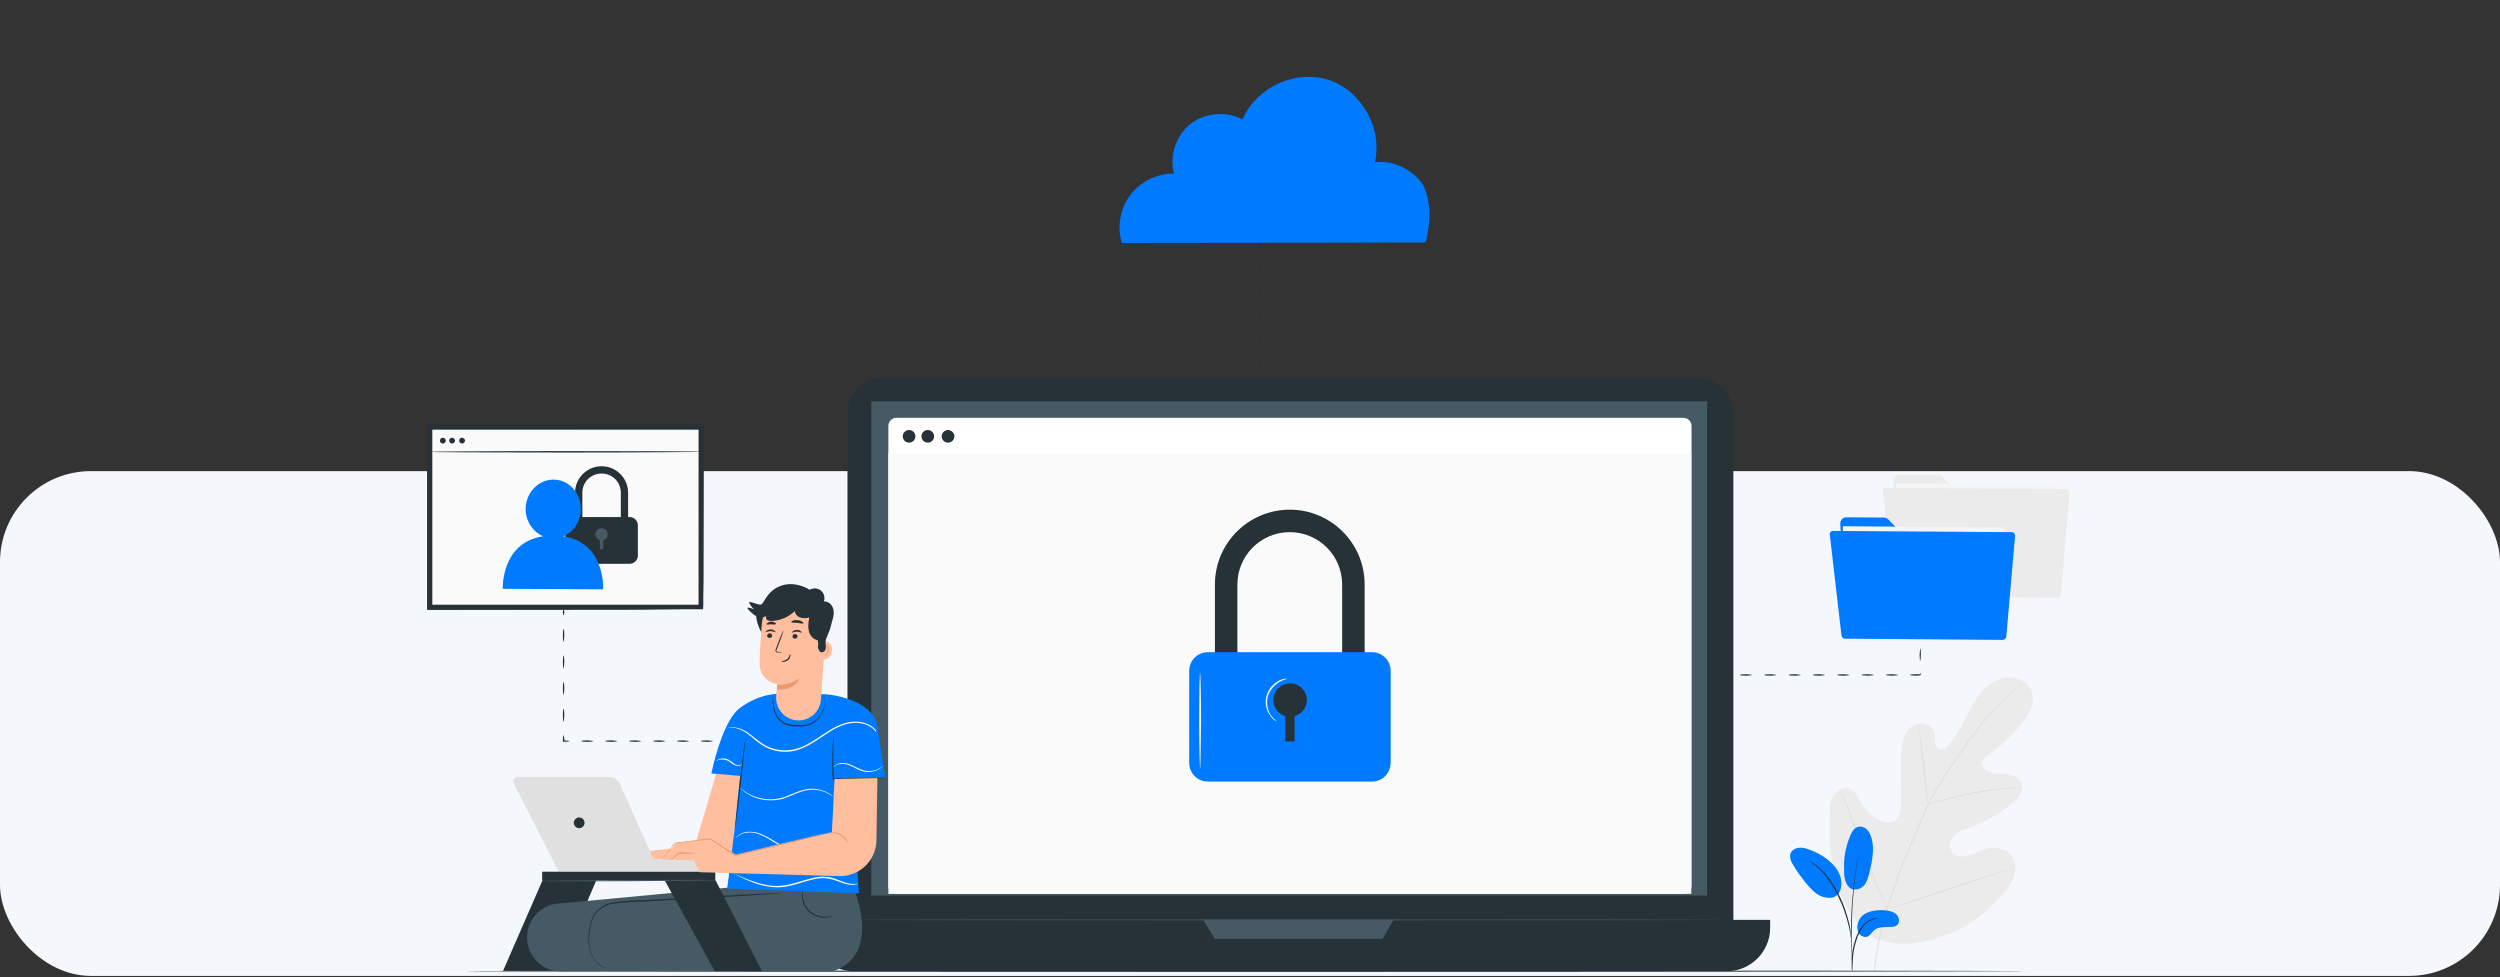
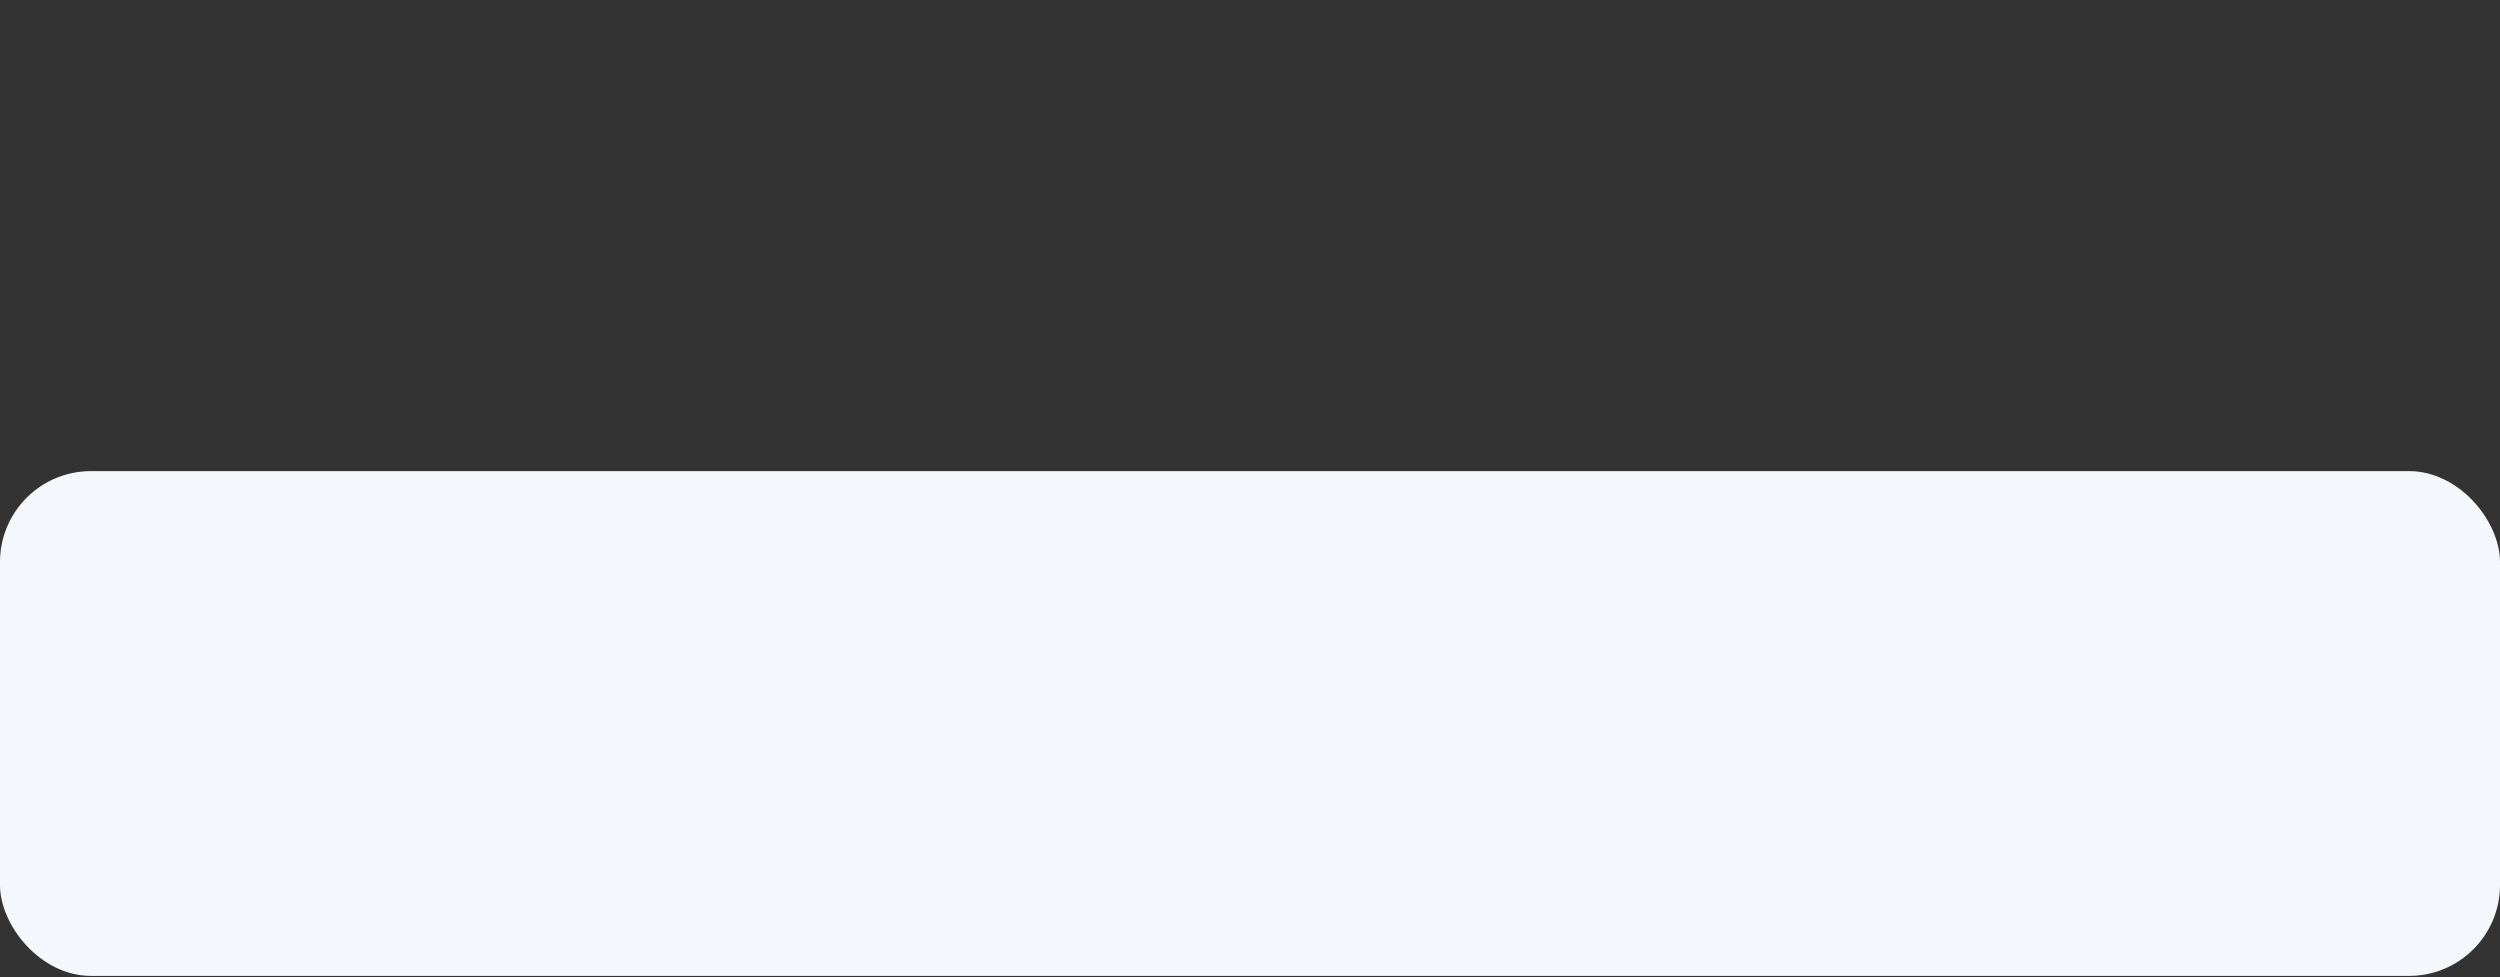
<svg xmlns="http://www.w3.org/2000/svg" width="550" height="215" viewBox="0 0 550 215" fill="none">
  <rect x="0" y="0" width="550" height="215" fill="#333333" stroke="none" />
  <rect y="103.647" width="550" height="111.051" rx="20" fill="#F4F8FD" />
  <mask id="mask0" mask-type="alpha" maskUnits="userSpaceOnUse" x="0" y="-1" width="550" height="216">
-     <rect y="-0" width="550" height="214.698" rx="20" fill="#F4F8FD" />
-   </mask>
+     </mask>
  <g mask="url(#mask0)">
    <path d="M416.534 105.674L417.552 123.922C417.605 124.565 418.141 125.1 418.784 125.1L451.669 125.314C452.365 125.314 452.901 124.779 452.901 124.083L453.008 109.902C453.008 109.206 452.472 108.671 451.776 108.671H431.584C431.263 108.671 430.942 108.564 430.727 108.296L427.246 104.818C427.032 104.604 426.71 104.443 426.389 104.443L417.873 104.39C417.07 104.39 416.481 104.978 416.534 105.674Z" fill="#EBEBEB" />
    <path d="M452.989 106.558L417.104 106.295L416.947 127.754L452.832 128.017L452.989 106.558Z" fill="#F5F5F5" />
    <path d="M414.231 108.189L416.802 130.558C416.856 130.933 417.177 131.254 417.605 131.254L452.58 131.521C453.008 131.521 453.329 131.2 453.383 130.772L455.311 108.457C455.365 107.975 454.99 107.601 454.508 107.601L415.035 107.333C414.553 107.28 414.178 107.708 414.231 108.189Z" fill="#EBEBEB" />
    <path d="M412.41 206.441C404.055 200.608 402.18 189.851 402.501 180.112C402.555 178.506 402.394 176.794 403.144 175.349C403.894 173.904 405.715 172.941 407.161 173.637C408.339 174.225 408.875 175.617 409.571 176.74C410.482 178.292 411.821 179.577 413.374 180.379C414.391 180.915 415.677 181.236 416.695 180.7C418.087 179.951 418.248 178.025 418.248 176.366C418.248 173.369 418.194 170.372 418.194 167.375C418.194 165.77 418.194 164.111 418.676 162.613C419.158 161.061 420.283 159.669 421.836 159.241C423.389 158.813 425.264 159.669 425.585 161.275C425.746 161.917 425.585 162.613 425.639 163.255C425.692 163.897 426.014 164.646 426.657 164.86C427.299 165.074 427.942 164.593 428.424 164.111C430.084 162.506 431.209 160.365 432.28 158.332C433.351 156.245 434.369 154.104 435.869 152.338C437.368 150.572 439.457 149.181 441.76 149.02C444.063 148.913 446.527 150.304 447.116 152.552C447.705 154.8 446.366 157.101 444.92 158.974C442.778 161.703 440.261 164.111 437.422 166.091C436.94 166.466 436.351 166.84 436.19 167.429C435.815 168.499 436.833 169.57 437.904 169.944C439.082 170.319 440.421 170.212 441.653 170.372C442.885 170.533 444.278 171.068 444.76 172.245C445.402 173.904 444.063 175.617 442.671 176.74C439.939 178.988 436.833 180.807 433.566 181.985C432.387 182.413 431.156 182.788 430.191 183.644C429.227 184.5 428.638 185.945 429.227 187.069C429.817 188.192 431.263 188.567 432.548 188.353C433.78 188.139 434.905 187.443 436.083 187.015C438.279 186.159 441.171 186.319 442.564 188.246C443.474 189.477 443.581 191.243 443.099 192.741C442.617 194.24 441.653 195.524 440.636 196.701C437.101 200.875 432.548 204.193 427.406 206.013C422.265 207.832 417.498 208.314 412.41 206.441Z" fill="#EBEBEB" />
    <path d="M412.249 213.612C412.624 209.759 413.427 205.21 414.873 200.34C416.32 195.47 418.301 190.226 420.604 184.821C421.193 183.483 421.729 182.145 422.318 180.808C422.907 179.523 423.443 178.185 424.086 176.954C425.318 174.493 426.71 172.192 428.103 170.051C429.495 167.911 430.888 165.931 432.173 164.111C433.512 162.292 434.744 160.579 435.976 159.081C438.386 156.084 440.635 153.943 442.242 152.499C443.046 151.803 443.688 151.268 444.117 150.893C444.331 150.733 444.492 150.572 444.599 150.465C444.706 150.358 444.76 150.358 444.76 150.358C444.76 150.358 444.706 150.412 444.599 150.519C444.492 150.626 444.331 150.786 444.117 150.947C443.688 151.321 443.046 151.856 442.296 152.606C440.743 154.05 438.547 156.245 436.136 159.241C434.958 160.74 433.673 162.399 432.387 164.272C431.102 166.091 429.709 168.071 428.317 170.212C426.924 172.352 425.585 174.653 424.353 177.115C423.711 178.346 423.175 179.63 422.586 180.968C422.05 182.306 421.461 183.59 420.872 184.982C418.569 190.387 416.587 195.577 415.141 200.501C413.695 205.37 412.838 209.866 412.463 213.719" fill="#E0E0E0" />
    <path d="M424.193 176.954C424.193 176.954 424.139 176.687 424.032 176.259C423.925 175.831 423.871 175.188 423.711 174.386C423.497 172.78 423.229 170.533 423.014 168.125C422.747 165.663 422.479 163.469 422.265 161.863C422.158 161.061 422.05 160.419 421.943 159.99C421.89 159.562 421.836 159.295 421.836 159.295C421.836 159.295 421.943 159.509 422.05 159.99C422.158 160.419 422.318 161.061 422.479 161.863C422.8 163.469 423.068 165.663 423.336 168.125C423.604 170.533 423.818 172.727 423.979 174.439C424.086 175.188 424.139 175.831 424.193 176.366C424.193 176.687 424.193 176.954 424.193 176.954Z" fill="#E0E0E0" />
    <path d="M444.92 173.101C444.92 173.101 444.653 173.155 444.117 173.208C443.581 173.262 442.832 173.315 441.867 173.422C439.993 173.636 437.368 174.011 434.476 174.546C431.638 175.081 429.067 175.67 427.192 176.205C426.282 176.419 425.532 176.633 424.996 176.794C424.461 176.954 424.193 177.008 424.193 177.008C424.193 177.008 424.461 176.901 424.943 176.687C425.425 176.526 426.175 176.259 427.085 175.991C428.906 175.456 431.477 174.814 434.369 174.279C437.261 173.743 439.886 173.369 441.76 173.262C442.724 173.155 443.474 173.155 444.01 173.155C444.599 173.048 444.92 173.048 444.92 173.101Z" fill="#E0E0E0" />
    <path d="M415.141 199.966C415.141 199.966 415.088 199.859 414.981 199.698C414.873 199.484 414.766 199.27 414.606 198.949C414.284 198.307 413.909 197.343 413.374 196.166C412.356 193.811 411.071 190.494 409.732 186.801C408.393 183.109 407.107 179.791 406.197 177.383C405.715 176.205 405.34 175.242 405.072 174.546C404.965 174.225 404.858 173.958 404.751 173.797C404.697 173.637 404.644 173.53 404.644 173.53C404.644 173.53 404.697 173.637 404.804 173.797C404.911 174.011 405.018 174.225 405.179 174.546C405.501 175.189 405.875 176.152 406.411 177.329C407.429 179.684 408.714 183.002 410.053 186.694C411.392 190.387 412.677 193.704 413.588 196.113C414.07 197.29 414.445 198.253 414.713 198.949C414.82 199.27 414.927 199.537 415.034 199.698C415.141 199.859 415.141 199.966 415.141 199.966Z" fill="#E0E0E0" />
    <path d="M442.724 191.082C442.724 191.082 442.617 191.136 442.456 191.189C442.242 191.243 441.974 191.35 441.653 191.457C440.903 191.671 439.939 192.045 438.707 192.42C436.244 193.223 432.816 194.4 429.013 195.684C425.21 196.969 421.783 198.092 419.265 198.842C418.033 199.216 417.016 199.537 416.266 199.698C415.945 199.805 415.677 199.858 415.463 199.912C415.302 199.965 415.195 199.965 415.195 199.965C415.195 199.965 415.302 199.912 415.463 199.858C415.677 199.805 415.945 199.698 416.266 199.591C417.016 199.377 417.98 199.056 419.212 198.628C421.675 197.825 425.103 196.648 428.906 195.363C432.709 194.079 436.136 192.955 438.654 192.206C439.886 191.831 440.903 191.51 441.653 191.35C441.974 191.243 442.242 191.189 442.456 191.136C442.617 191.136 442.671 191.082 442.724 191.082Z" fill="#E0E0E0" />
    <path d="M446.259 213.665C446.259 213.719 369.241 213.826 274.28 213.826C179.266 213.826 102.301 213.772 102.301 213.665C102.301 213.558 179.266 213.505 274.28 213.505C369.294 213.505 446.259 213.558 446.259 213.665Z" fill="#263238" />
    <path d="M406.625 194.989C407.536 196.166 409.25 195.685 410 194.882C410.749 194.079 411.017 192.955 411.285 191.885C411.874 189.423 412.41 186.908 411.767 184.5C411.553 183.751 411.285 183.055 410.749 182.52C410.214 181.985 409.411 181.717 408.714 181.931C407.857 182.199 407.375 183.055 407.054 183.858C406.036 186.266 405.554 188.888 405.715 191.457C405.661 192.741 405.876 194.026 406.625 194.989Z" fill="#007AFF" />
    <g opacity="0.2">
      <g opacity="0.2">
        <path opacity="0.2" d="M406.625 194.989C407.536 196.166 409.25 195.685 410 194.882C410.749 194.079 411.017 192.955 411.285 191.885C411.874 189.423 412.41 186.908 411.767 184.5C411.553 183.751 411.285 183.055 410.749 182.52C410.214 181.985 409.411 181.717 408.714 181.931C407.857 182.199 407.375 183.055 407.054 183.858C406.036 186.266 405.554 188.888 405.715 191.457C405.661 192.741 405.876 194.026 406.625 194.989Z" fill="black" />
      </g>
    </g>
    <path d="M410.214 201.089C411.606 200.287 413.267 200.126 414.873 200.287C415.73 200.394 416.641 200.608 417.23 201.196C417.819 201.785 418.033 202.909 417.391 203.497C417.016 203.819 416.48 203.926 415.945 203.926C414.713 203.979 413.32 203.819 412.356 204.621C411.821 205.049 411.446 205.799 410.803 206.066C410.16 206.28 409.41 205.959 408.982 205.37C408.607 204.782 408.553 204.033 408.661 203.39C408.714 203.39 408.821 201.946 410.214 201.089Z" fill="#007AFF" />
    <path d="M404.322 196.862C405.233 195.684 405.286 194.026 404.804 192.634C404.322 191.243 403.305 190.119 402.126 189.156C400.787 188.085 399.234 187.283 397.574 186.748C396.931 186.534 396.235 186.427 395.592 186.534C394.896 186.641 394.253 187.015 393.985 187.604C393.557 188.514 394.039 189.584 394.575 190.44C395.485 191.938 396.556 193.383 397.681 194.721C398.591 195.791 399.663 196.862 401.002 197.29C402.341 197.718 403.733 197.611 404.376 196.648" fill="#007AFF" />
    <path d="M407.482 213.772C407.482 213.772 407.536 213.558 407.536 213.184C407.536 212.755 407.589 212.274 407.589 211.632C407.643 210.989 407.697 210.187 407.804 209.33C407.964 208.474 408.179 207.565 408.5 206.601C408.821 205.638 409.25 204.782 409.732 204.086C410.214 203.39 410.803 202.855 411.392 202.588C411.981 202.267 412.463 202.106 412.838 202.053C413.213 201.999 413.374 201.946 413.374 201.946C413.374 201.946 413.16 201.946 412.785 201.946C412.41 201.999 411.874 202.106 411.285 202.427C410.696 202.748 410.053 203.23 409.518 203.979C408.982 204.675 408.554 205.585 408.232 206.494C407.911 207.458 407.697 208.367 407.536 209.277C407.429 210.133 407.375 210.936 407.375 211.578C407.375 212.22 407.375 212.755 407.375 213.13C407.482 213.558 407.482 213.772 407.482 213.772Z" fill="#263238" />
    <path d="M407.536 212.541C407.536 212.541 407.536 212.434 407.536 212.274C407.536 212.06 407.536 211.846 407.482 211.525C407.429 210.883 407.375 209.919 407.375 208.742C407.322 206.387 407.375 203.177 407.536 199.645C407.75 196.113 408.125 192.902 408.446 190.601C408.554 190.012 408.607 189.477 408.714 189.049C408.768 188.567 408.875 188.193 408.928 187.871C408.982 187.55 409.036 187.336 409.089 187.122C409.143 186.962 409.143 186.855 409.143 186.855C409.143 186.855 409.089 186.962 409.089 187.122C409.036 187.336 408.982 187.55 408.928 187.871C408.821 188.193 408.768 188.567 408.661 189.049C408.554 189.477 408.446 190.012 408.393 190.601C408.018 192.902 407.589 196.113 407.375 199.698C407.161 203.284 407.161 206.494 407.268 208.849C407.322 210.026 407.375 210.936 407.429 211.632C407.482 211.953 407.482 212.167 407.536 212.381C407.536 212.488 407.536 212.541 407.536 212.541Z" fill="#263238" />
    <path d="M407.268 206.334C407.268 206.334 407.268 206.066 407.215 205.531C407.161 205.049 407.054 204.3 406.893 203.444C406.679 202.588 406.411 201.517 406.036 200.394C405.661 199.27 405.179 198.039 404.537 196.808C403.358 194.293 401.752 192.313 400.413 191.082C400.091 190.761 399.77 190.547 399.449 190.279C399.288 190.172 399.181 190.065 399.074 189.958C398.967 189.905 398.806 189.798 398.699 189.744C398.27 189.477 398.003 189.316 398.003 189.37C397.949 189.423 398.967 189.958 400.252 191.189C401.537 192.42 403.091 194.454 404.269 196.915C404.858 198.146 405.394 199.377 405.769 200.501C406.144 201.624 406.465 202.641 406.679 203.551C406.893 204.407 407 205.156 407.108 205.638C407.161 206.066 407.215 206.334 407.268 206.334Z" fill="#263238" />
    <path d="M94.607 133.537V94.027H154.183V133.537H94.607Z" fill="#FAFAFA" stroke="#263238" />
    <path d="M138.186 118.089H136.58V108.403C136.58 106.048 134.705 104.175 132.348 104.175C129.992 104.175 128.117 106.048 128.117 108.403V118.089H126.51V108.403C126.51 105.192 129.135 102.57 132.348 102.57C135.562 102.57 138.186 105.192 138.186 108.403V118.089Z" fill="#263238" />
    <path d="M138.508 124.029H126.189C125.172 124.029 124.368 123.226 124.368 122.21V115.574C124.368 114.557 125.172 113.754 126.189 113.754H138.508C139.525 113.754 140.329 114.557 140.329 115.574V122.21C140.329 123.226 139.525 124.029 138.508 124.029Z" fill="#263238" />
-     <path d="M132.349 118.892C131.599 118.892 131.01 118.303 131.01 117.554C131.01 116.805 131.599 116.216 132.349 116.216C133.098 116.216 133.687 116.805 133.687 117.554C133.687 118.303 133.098 118.892 132.349 118.892Z" fill="#455A64" />
    <path d="M132.723 118.089H131.974V120.818H132.723V118.089Z" fill="#455A64" />
    <path d="M123.94 117.982C126.189 117.019 127.796 114.718 127.796 111.989C127.796 108.403 125.118 105.513 121.744 105.513C118.423 105.513 115.692 108.403 115.638 111.935C115.638 114.664 117.245 117.019 119.494 117.982C110.175 119.373 110.604 129.541 110.604 129.541L132.67 129.648C132.724 129.595 133.206 119.373 123.94 117.982Z" fill="#007AFF" />
    <path d="M154.629 134.036C154.629 134.036 154.629 133.769 154.629 133.287C154.629 132.805 154.629 132.056 154.629 131.147C154.629 129.274 154.629 126.491 154.576 123.012C154.576 115.949 154.522 105.834 154.522 93.526L154.629 93.633C137.919 93.633 116.87 93.633 94.107 93.687L94.268 93.526C94.268 107.975 94.268 121.675 94.268 134.036L94.107 133.929C111.942 133.929 127.046 133.983 137.704 133.983C143.06 133.983 147.292 133.983 150.184 134.036C151.63 134.036 152.755 134.036 153.504 134.036C153.879 134.036 154.147 134.036 154.361 134.036C154.522 134.036 154.629 134.036 154.629 134.036C154.629 134.036 154.522 134.036 154.361 134.036C154.147 134.036 153.879 134.036 153.504 134.036C152.755 134.036 151.63 134.036 150.237 134.036C147.345 134.036 143.114 134.036 137.812 134.09C127.1 134.09 111.942 134.143 94.107 134.143H94V134.036C94 121.675 94 107.975 94 93.526V93.366H94.161C116.977 93.366 138.026 93.366 154.683 93.419H154.79V93.526C154.79 105.888 154.736 116.002 154.736 123.066C154.736 126.598 154.736 129.327 154.683 131.2C154.683 132.11 154.683 132.859 154.683 133.341C154.629 133.822 154.629 134.036 154.629 134.036Z" fill="#263238" />
    <path d="M154.629 99.396C154.629 99.449 141.078 99.556 124.368 99.556C107.657 99.556 94.107 99.503 94.107 99.396C94.107 99.342 107.657 99.235 124.368 99.235C141.078 99.235 154.629 99.289 154.629 99.396Z" fill="#263238" />
    <path d="M98.07 96.934C98.07 97.255 97.802 97.576 97.428 97.576C97.053 97.576 96.785 97.309 96.785 96.934C96.785 96.613 97.053 96.292 97.428 96.292C97.802 96.292 98.07 96.613 98.07 96.934Z" fill="#263238" />
    <path d="M100.106 96.934C100.106 97.255 99.838 97.576 99.463 97.576C99.142 97.576 98.82 97.309 98.82 96.934C98.82 96.613 99.088 96.292 99.463 96.292C99.838 96.346 100.106 96.613 100.106 96.934Z" fill="#263238" />
    <path d="M102.302 96.934C102.302 97.255 102.034 97.576 101.659 97.576C101.337 97.576 101.016 97.309 101.016 96.934C101.016 96.613 101.284 96.292 101.659 96.292C102.034 96.346 102.302 96.613 102.302 96.934Z" fill="#263238" />
-     <path d="M154.629 134.036C154.629 134.036 154.629 133.769 154.629 133.287C154.629 132.805 154.629 132.056 154.629 131.147C154.629 129.274 154.629 126.491 154.576 123.012C154.576 115.949 154.522 105.834 154.522 93.526L154.629 93.633C137.919 93.633 116.87 93.633 94.107 93.687L94.268 93.526C94.268 107.975 94.268 121.675 94.268 134.036L94.107 133.929C111.942 133.929 127.046 133.983 137.704 133.983C143.06 133.983 147.292 133.983 150.184 134.036C151.63 134.036 152.755 134.036 153.504 134.036C153.879 134.036 154.147 134.036 154.361 134.036C154.522 134.036 154.629 134.036 154.629 134.036C154.629 134.036 154.522 134.036 154.361 134.036C154.147 134.036 153.879 134.036 153.504 134.036C152.755 134.036 151.63 134.036 150.237 134.036C147.345 134.036 143.114 134.036 137.812 134.09C127.1 134.09 111.942 134.143 94.107 134.143H94V134.036C94 121.675 94 107.975 94 93.526V93.366H94.161C116.977 93.366 138.026 93.366 154.683 93.419H154.79V93.526C154.79 105.888 154.736 116.002 154.736 123.066C154.736 126.598 154.736 129.327 154.683 131.2C154.683 132.11 154.683 132.859 154.683 133.341C154.629 133.822 154.629 134.036 154.629 134.036Z" fill="#263238" />
    <path d="M123.993 135.375C123.939 135.375 123.832 135.053 123.832 134.732C123.832 134.358 123.886 134.09 123.993 134.09C124.047 134.09 124.154 134.411 124.154 134.732C124.1 135.107 124.047 135.375 123.993 135.375Z" fill="#263238" />
    <path d="M123.993 141.261C123.939 141.261 123.832 140.619 123.832 139.816C123.832 139.013 123.886 138.371 123.993 138.371C124.047 138.371 124.154 139.013 124.154 139.816C124.1 140.565 124.047 141.261 123.993 141.261Z" fill="#263238" />
    <path d="M123.993 147.094C123.939 147.094 123.832 146.452 123.832 145.649C123.832 144.847 123.886 144.204 123.993 144.204C124.047 144.204 124.154 144.847 124.154 145.649C124.1 146.452 124.047 147.094 123.993 147.094Z" fill="#263238" />
    <path d="M123.993 152.927C123.939 152.927 123.832 152.285 123.832 151.482C123.832 150.68 123.886 150.037 123.993 150.037C124.047 150.037 124.154 150.68 124.154 151.482C124.1 152.285 124.047 152.927 123.993 152.927Z" fill="#263238" />
    <path d="M123.993 158.814C123.939 158.814 123.832 158.172 123.832 157.369C123.832 156.566 123.886 155.924 123.993 155.924C124.047 155.924 124.154 156.566 124.154 157.369C124.1 158.172 124.047 158.814 123.993 158.814Z" fill="#263238" />
    <path d="M125.332 163.041C125.332 163.095 124.743 163.202 123.993 163.202C123.725 162.934 123.939 163.148 123.832 163.041V162.988V162.934V162.827C123.832 162.774 123.832 162.666 123.832 162.559C123.832 162.399 123.832 162.238 123.886 162.131C123.886 161.864 123.939 161.757 123.993 161.757C124.047 161.757 124.047 161.917 124.1 162.131C124.1 162.238 124.1 162.399 124.154 162.559C124.154 162.666 124.154 162.72 124.154 162.827V162.934V162.988V163.041C124.1 162.988 124.314 163.202 123.993 162.881C124.689 162.934 125.332 162.988 125.332 163.041Z" fill="#263238" />
    <path d="M130.581 163.041C130.581 163.095 129.992 163.202 129.242 163.202C128.492 163.202 127.903 163.148 127.903 163.041C127.903 162.934 128.492 162.881 129.242 162.881C129.992 162.934 130.581 162.988 130.581 163.041Z" fill="#263238" />
    <path d="M135.83 163.041C135.83 163.095 135.24 163.202 134.491 163.202C133.741 163.202 133.152 163.148 133.152 163.041C133.152 162.934 133.741 162.881 134.491 162.881C135.24 162.934 135.83 162.988 135.83 163.041Z" fill="#263238" />
    <path d="M141.078 163.041C141.078 163.095 140.489 163.202 139.739 163.202C138.99 163.202 138.4 163.148 138.4 163.041C138.4 162.934 138.99 162.881 139.739 162.881C140.489 162.934 141.078 162.988 141.078 163.041Z" fill="#263238" />
    <path d="M146.381 163.041C146.381 163.095 145.791 163.202 145.042 163.202C144.292 163.202 143.703 163.148 143.703 163.041C143.703 162.934 144.292 162.881 145.042 162.881C145.791 162.934 146.381 162.988 146.381 163.041Z" fill="#263238" />
    <path d="M151.63 163.041C151.63 163.095 151.04 163.202 150.291 163.202C149.541 163.202 148.952 163.148 148.952 163.041C148.952 162.934 149.541 162.881 150.291 162.881C151.04 162.934 151.63 162.988 151.63 163.041Z" fill="#263238" />
    <path d="M156.878 163.041C156.878 163.095 156.289 163.202 155.539 163.202C154.789 163.202 154.2 163.148 154.2 163.041C154.2 162.934 154.789 162.881 155.539 162.881C156.289 162.934 156.878 162.988 156.878 163.041Z" fill="#263238" />
    <path d="M162.127 163.041C162.127 163.095 161.538 163.202 160.788 163.202C160.038 163.202 159.449 163.148 159.449 163.041C159.449 162.934 160.038 162.881 160.788 162.881C161.538 162.934 162.127 162.988 162.127 163.041Z" fill="#263238" />
    <path d="M167.43 163.041C167.43 163.095 166.841 163.202 166.091 163.202C165.341 163.202 164.752 163.148 164.752 163.041C164.752 162.934 165.341 162.881 166.091 162.881C166.841 162.934 167.43 162.988 167.43 163.041Z" fill="#263238" />
    <path d="M172.678 163.041C172.678 163.095 172.089 163.202 171.339 163.202C170.59 163.202 170 163.148 170 163.041C170 162.934 170.59 162.881 171.339 162.881C172.089 162.934 172.678 162.988 172.678 163.041Z" fill="#263238" />
    <path d="M177.927 163.041C177.927 163.095 177.338 163.202 176.588 163.202C175.838 163.202 175.249 163.148 175.249 163.041C175.249 162.934 175.838 162.881 176.588 162.881C177.338 162.934 177.927 162.988 177.927 163.041Z" fill="#263238" />
    <path d="M181.89 163.041C181.89 163.095 181.569 163.202 181.248 163.202C180.873 163.202 180.552 163.148 180.552 163.041C180.552 162.934 180.873 162.881 181.248 162.881C181.623 162.934 181.89 162.988 181.89 163.041Z" fill="#263238" />
    <path d="M277.119 49.913C277.065 49.913 276.958 49.324 276.958 48.575C276.958 47.825 277.012 47.237 277.119 47.237C277.226 47.237 277.28 47.825 277.28 48.575C277.28 49.324 277.226 49.913 277.119 49.913Z" fill="#263238" />
    <path d="M277.119 55.264C277.065 55.264 276.958 54.675 276.958 53.926C276.958 53.177 277.012 52.588 277.119 52.588C277.226 52.588 277.28 53.177 277.28 53.926C277.28 54.675 277.226 55.264 277.119 55.264Z" fill="#263238" />
    <path d="M277.119 60.615C277.065 60.615 276.958 60.027 276.958 59.277C276.958 58.528 277.012 57.94 277.119 57.94C277.226 57.94 277.28 58.528 277.28 59.277C277.28 60.027 277.226 60.615 277.119 60.615Z" fill="#263238" />
    <path d="M277.119 65.967C277.065 65.967 276.958 65.378 276.958 64.629C276.958 63.88 277.012 63.291 277.119 63.291C277.226 63.291 277.28 63.88 277.28 64.629C277.28 65.378 277.226 65.967 277.119 65.967Z" fill="#263238" />
    <path d="M277.119 71.318C277.065 71.318 276.958 70.73 276.958 69.98C276.958 69.231 277.012 68.642 277.119 68.642C277.226 68.642 277.28 69.231 277.28 69.98C277.28 70.73 277.226 71.318 277.119 71.318Z" fill="#263238" />
    <path d="M277.119 76.669C277.065 76.669 276.958 76.081 276.958 75.332C276.958 74.582 277.012 73.994 277.119 73.994C277.226 73.994 277.28 74.582 277.28 75.332C277.28 76.081 277.226 76.669 277.119 76.669Z" fill="#263238" />
    <path d="M277.119 82.021C277.065 82.021 276.958 81.432 276.958 80.683C276.958 79.934 277.012 79.345 277.119 79.345C277.226 79.345 277.28 79.934 277.28 80.683C277.28 81.432 277.226 82.021 277.119 82.021Z" fill="#263238" />
    <path d="M277.119 87.372C277.065 87.372 276.958 86.784 276.958 86.034C276.958 85.285 277.012 84.697 277.119 84.697C277.226 84.697 277.28 85.285 277.28 86.034C277.28 86.784 277.226 87.372 277.119 87.372Z" fill="#263238" />
    <path d="M313.486 53.337C313.486 53.337 313.379 53.337 313.164 53.337C312.95 53.337 312.629 53.337 312.2 53.337C311.343 53.337 310.112 53.337 308.505 53.337C305.238 53.337 300.578 53.391 294.686 53.391C282.85 53.391 266.193 53.444 246.912 53.444H246.804L246.751 53.337C245.787 49.966 246.376 46.006 248.572 43.009C250.768 40.012 254.571 38.086 258.48 38.193L258.32 38.407C258.052 37.444 257.891 36.32 257.945 35.196C258.105 31.504 260.194 27.918 263.408 26.313C266.568 24.654 270.531 24.707 273.531 26.366L273.263 26.473C274.977 22.299 278.619 19.249 282.529 17.858C286.492 16.413 290.83 16.627 294.258 18.393C297.739 20.159 300.15 23.155 301.542 26.313C302.935 29.47 303.149 32.895 302.453 35.838L302.345 35.678C304.327 35.464 306.255 35.785 307.862 36.48C309.522 37.176 310.915 38.139 311.986 39.263C312.522 39.852 312.95 40.441 313.272 41.136C313.593 41.778 313.807 42.474 313.968 43.116C314.289 44.401 314.396 45.631 314.45 46.702C314.503 48.896 314.236 50.555 314.021 51.678C313.914 52.214 313.807 52.642 313.7 52.909C313.539 53.23 313.486 53.337 313.486 53.337Z" fill="#007AFF" />
    <path d="M369.402 148.485C369.402 148.539 368.813 148.646 368.063 148.646C367.313 148.646 366.724 148.593 366.724 148.485C366.724 148.378 367.313 148.325 368.063 148.325C368.759 148.378 369.402 148.432 369.402 148.485Z" fill="#263238" />
    <path d="M374.758 148.485C374.758 148.539 374.169 148.646 373.419 148.646C372.669 148.646 372.08 148.593 372.08 148.485C372.08 148.378 372.669 148.325 373.419 148.325C374.115 148.378 374.758 148.432 374.758 148.485Z" fill="#263238" />
    <path d="M380.114 148.485C380.114 148.539 379.525 148.646 378.775 148.646C378.025 148.646 377.436 148.593 377.436 148.485C377.436 148.378 378.025 148.325 378.775 148.325C379.471 148.378 380.114 148.432 380.114 148.485Z" fill="#263238" />
    <path d="M385.47 148.485C385.47 148.539 384.881 148.646 384.131 148.646C383.381 148.646 382.792 148.593 382.792 148.485C382.792 148.378 383.381 148.325 384.131 148.325C384.827 148.378 385.47 148.432 385.47 148.485Z" fill="#263238" />
    <path d="M390.825 148.485C390.825 148.539 390.236 148.646 389.486 148.646C388.737 148.646 388.147 148.593 388.147 148.485C388.147 148.378 388.737 148.325 389.486 148.325C390.183 148.378 390.825 148.432 390.825 148.485Z" fill="#263238" />
    <path d="M396.181 148.485C396.181 148.539 395.592 148.646 394.842 148.646C394.093 148.646 393.503 148.593 393.503 148.485C393.503 148.378 394.093 148.325 394.842 148.325C395.539 148.378 396.181 148.432 396.181 148.485Z" fill="#263238" />
    <path d="M401.537 148.485C401.537 148.539 400.948 148.646 400.198 148.646C399.449 148.646 398.859 148.593 398.859 148.485C398.859 148.378 399.449 148.325 400.198 148.325C400.895 148.378 401.537 148.432 401.537 148.485Z" fill="#263238" />
    <path d="M406.893 148.485C406.893 148.539 406.304 148.646 405.554 148.646C404.804 148.646 404.215 148.593 404.215 148.485C404.215 148.378 404.804 148.325 405.554 148.325C406.251 148.378 406.893 148.432 406.893 148.485Z" fill="#263238" />
    <path d="M412.249 148.485C412.249 148.539 411.66 148.646 410.91 148.646C410.16 148.646 409.571 148.593 409.571 148.485C409.571 148.378 410.16 148.325 410.91 148.325C411.607 148.378 412.249 148.432 412.249 148.485Z" fill="#263238" />
    <path d="M417.605 148.485C417.605 148.539 417.016 148.646 416.266 148.646C415.516 148.646 414.927 148.593 414.927 148.485C414.927 148.378 415.516 148.325 416.266 148.325C416.962 148.378 417.605 148.432 417.605 148.485Z" fill="#263238" />
    <path d="M422.426 148.004C422.479 148.004 422.533 148.218 422.533 148.486V148.593H422.426C422.211 148.593 421.89 148.646 421.569 148.646C420.819 148.646 420.23 148.593 420.23 148.486C420.23 148.379 420.819 148.325 421.569 148.325C421.89 148.325 422.158 148.325 422.426 148.379L422.319 148.486C422.372 148.164 422.426 148.004 422.426 148.004Z" fill="#263238" />
    <path d="M422.479 142.652C422.533 142.652 422.586 143.241 422.586 143.99C422.586 144.74 422.533 145.328 422.425 145.328C422.372 145.328 422.318 144.74 422.318 143.99C422.372 143.241 422.426 142.652 422.479 142.652Z" fill="#263238" />
    <path d="M422.533 137.301C422.586 137.301 422.64 137.89 422.64 138.639C422.64 139.388 422.586 139.977 422.479 139.977C422.426 139.977 422.372 139.388 422.372 138.639C422.426 137.89 422.479 137.301 422.533 137.301Z" fill="#263238" />
    <path d="M422.586 131.95C422.64 131.95 422.694 132.538 422.694 133.288C422.694 134.037 422.64 134.625 422.533 134.625C422.479 134.625 422.426 134.037 422.426 133.288C422.479 132.538 422.533 131.95 422.586 131.95Z" fill="#263238" />
    <path d="M404.858 115.146L405.822 133.234C405.876 133.876 406.411 134.358 407.054 134.411L439.618 134.625C440.314 134.625 440.85 134.09 440.85 133.394L440.957 119.32C440.957 118.624 440.421 118.089 439.725 118.089H419.694C419.372 118.089 419.051 117.982 418.837 117.715L415.356 114.236C415.141 114.022 414.82 113.862 414.499 113.862L406.036 113.808C405.394 113.862 404.858 114.45 404.858 115.146Z" fill="#007AFF" />
-     <path d="M440.991 116.029L405.427 115.768L405.272 137.013L440.835 137.274L440.991 116.029Z" fill="#F5F5F5" />
    <path d="M402.555 117.608L405.126 139.816C405.179 140.191 405.501 140.512 405.876 140.512L440.582 140.779C441.01 140.779 441.332 140.458 441.385 140.084L443.314 117.929C443.367 117.447 442.992 117.073 442.51 117.073L403.358 116.805C402.876 116.751 402.501 117.18 402.555 117.608Z" fill="#007AFF" />
    <path d="M373.526 211.9H194.263C189.978 211.9 186.443 208.421 186.443 204.087V90.958C186.443 86.677 189.925 83.145 194.263 83.145H373.526C377.811 83.145 381.346 86.623 381.346 90.958V204.14C381.292 208.421 377.811 211.9 373.526 211.9Z" fill="#263238" />
    <path d="M379.899 213.666H187.836C182.587 213.666 178.302 209.384 178.302 204.14V202.374H389.433V204.14C389.433 209.384 385.148 213.666 379.899 213.666Z" fill="#263238" />
    <path d="M375.561 88.282H191.692V197.023H375.561V88.282Z" fill="#455A64" />
    <path d="M264.693 202.374L267.264 206.548H304.167L306.577 202.374H264.693Z" fill="#455A64" />
    <path d="M370.366 196.648H197.209C196.245 196.648 195.441 195.845 195.441 194.882V93.687C195.441 92.724 196.245 91.921 197.209 91.921H370.366C371.33 91.921 372.134 92.724 372.134 93.687V194.882C372.134 195.845 371.33 196.648 370.366 196.648Z" fill="white" />
    <path d="M372.08 99.627H195.441V196.648H372.08V99.627Z" fill="#FAFAFA" />
    <path d="M209.956 95.988C209.956 96.791 209.313 97.38 208.563 97.38C207.76 97.38 207.171 96.737 207.171 95.988C207.171 95.239 207.813 94.597 208.563 94.597C209.313 94.597 209.956 95.239 209.956 95.988Z" fill="#263238" />
    <path d="M201.386 95.988C201.386 96.791 200.743 97.38 199.994 97.38C199.19 97.38 198.601 96.737 198.601 95.988C198.601 95.239 199.244 94.597 199.994 94.597C200.797 94.597 201.386 95.239 201.386 95.988Z" fill="#263238" />
    <path d="M205.51 95.988C205.51 96.791 204.868 97.38 204.118 97.38C203.314 97.38 202.725 96.737 202.725 95.988C202.725 95.239 203.368 94.597 204.118 94.597C204.868 94.597 205.51 95.239 205.51 95.988Z" fill="#263238" />
    <path d="M379.632 202.374C379.632 202.428 336.356 202.481 283.064 202.481C229.719 202.481 186.443 202.428 186.443 202.374C186.443 202.321 229.666 202.267 283.064 202.267C336.409 202.267 379.632 202.321 379.632 202.374Z" fill="#455A64" />
    <path d="M300.221 155.491H295.273V128.583C295.273 122.227 290.113 117.071 283.752 117.071C277.39 117.071 272.23 122.227 272.23 128.583V155.491H267.282V128.583C267.282 119.543 274.633 112.128 283.752 112.128C292.799 112.128 300.221 119.473 300.221 128.583V155.491Z" fill="#263238" />
    <path d="M301.847 171.947H265.728C263.466 171.947 261.628 170.11 261.628 167.85V147.581C261.628 145.321 263.466 143.485 265.728 143.485H301.847C304.109 143.485 305.947 145.321 305.947 147.581V167.78C305.947 170.11 304.109 171.947 301.847 171.947Z" fill="#007AFF" />
    <path d="M287.498 154.007C287.498 156.056 285.872 157.68 283.823 157.68C281.773 157.68 280.147 156.056 280.147 154.007C280.147 151.959 281.773 150.335 283.823 150.335C285.872 150.335 287.498 151.959 287.498 154.007Z" fill="#263238" />
    <path d="M284.812 155.491H282.762V163.118H284.812V155.491Z" fill="#263238" />
    <path d="M264.031 169.192C263.961 169.192 263.819 164.46 263.819 158.598C263.819 152.737 263.89 148.005 264.031 148.005C264.102 148.005 264.243 152.737 264.243 158.598C264.173 164.46 264.102 169.192 264.031 169.192Z" fill="#FAFAFA" />
    <path d="M280.925 158.739C280.925 158.739 280.783 158.669 280.501 158.527C280.218 158.316 279.864 158.033 279.511 157.539C278.804 156.621 278.168 154.996 278.592 153.231C279.016 151.465 280.359 150.264 281.349 149.77C281.844 149.488 282.338 149.346 282.621 149.346C282.904 149.276 283.116 149.276 283.116 149.346C283.116 149.417 282.409 149.488 281.419 150.053C280.501 150.618 279.299 151.748 278.875 153.372C278.521 154.996 279.016 156.55 279.652 157.468C280.359 158.316 280.925 158.669 280.925 158.739Z" fill="#FAFAFA" />
    <path d="M166.626 133.608C166.198 134.786 166.305 136.124 166.733 137.354C167.108 138.585 167.805 139.655 168.447 140.779C169.304 138.639 170.108 136.445 170.75 134.251C170.857 133.769 170.965 133.18 170.643 132.806C170.375 132.538 169.947 132.485 169.572 132.485C168.447 132.538 167.323 133.02 166.519 133.769" fill="#263238" />
    <path d="M119.387 193.597L110.657 213.612H122.708L131.277 193.437L119.387 193.597Z" fill="#263238" />
    <path d="M171.5 213.398C183.337 209.491 175.196 193.865 175.196 193.865L123.511 198.735C119.387 198.681 115.959 202.053 115.959 206.227C115.959 210.347 119.28 213.719 123.457 213.719L171.5 213.398Z" fill="#455A64" />
    <path d="M183.283 213.665C194.798 209.759 187.193 193.865 187.193 193.865L136.847 198.628C131.92 198.681 129.51 201.089 129.51 206.066C129.51 210.187 131.063 213.665 136.794 213.558L183.283 213.665Z" fill="#455A64" />
-     <path d="M171.928 196.487C171.928 196.487 171.875 196.487 171.768 196.487C171.661 196.487 171.5 196.487 171.339 196.487C170.964 196.487 170.429 196.541 169.732 196.541C168.34 196.594 166.305 196.701 163.787 196.808C158.753 197.076 151.844 197.45 144.238 197.879C143.274 197.932 142.364 197.986 141.4 198.039C140.489 198.039 139.525 198.093 138.668 198.146C137.758 198.2 136.901 198.253 136.044 198.36C135.187 198.467 134.33 198.574 133.526 198.895C132.723 199.216 132.027 199.645 131.438 200.233C130.848 200.822 130.42 201.518 130.152 202.267C129.884 203.016 129.724 203.765 129.616 204.461C129.509 205.156 129.456 205.852 129.456 206.548C129.456 207.886 129.67 209.063 130.099 210.026C130.527 210.989 131.116 211.685 131.652 212.167C132.187 212.648 132.723 212.862 133.098 212.97C133.473 213.077 133.473 213.023 133.098 212.916C132.776 212.809 132.241 212.541 131.705 212.06C131.17 211.578 130.581 210.882 130.206 209.973C129.777 209.009 129.563 207.832 129.616 206.548C129.616 205.906 129.67 205.21 129.777 204.514C129.884 203.819 130.045 203.069 130.313 202.374C130.581 201.678 130.955 200.982 131.545 200.447C132.08 199.912 132.776 199.484 133.58 199.163C134.33 198.842 135.187 198.788 136.044 198.681C136.901 198.574 137.811 198.521 138.668 198.467C139.579 198.414 140.489 198.36 141.4 198.36C142.31 198.36 143.274 198.253 144.238 198.2C151.844 197.772 158.753 197.343 163.787 197.076C166.251 196.915 168.286 196.808 169.732 196.701C170.429 196.648 170.964 196.594 171.339 196.594C171.5 196.594 171.661 196.541 171.768 196.541C171.875 196.487 171.928 196.487 171.928 196.487Z" fill="#263238" />
    <path d="M183.283 201.41C183.283 201.41 183.176 201.517 182.855 201.624C182.587 201.732 182.158 201.839 181.623 201.892C180.605 201.999 178.998 201.624 177.82 200.447C176.642 199.27 176.374 197.664 176.481 196.648C176.535 196.113 176.642 195.684 176.749 195.417C176.856 195.149 176.963 194.989 176.963 194.989C177.017 194.989 176.695 195.577 176.642 196.594C176.588 197.611 176.91 199.109 177.981 200.233C179.052 201.357 180.552 201.678 181.569 201.678C182.694 201.678 183.283 201.357 183.283 201.41Z" fill="#263238" />
    <path d="M157.682 169.784L152.862 186.106L135.187 188.032V191.136L161.163 191.51L164.698 170.212L157.682 169.784Z" fill="#FFBE9D" />
    <path d="M180.712 152.713C183.872 152.713 192.335 154.318 193.085 160.044C193.781 165.235 194.745 171.068 194.745 171.068L183.551 171.389L187.354 172.406L188.961 196.541L159.985 195.524L161.538 183.109L162.824 170.693L156.504 170.158C156.504 170.158 158.646 159.348 162.449 156.031C162.449 156.031 165.93 152.98 170.804 152.659C175.731 152.392 180.712 152.713 180.712 152.713Z" fill="#007AFF" />
    <path d="M163.948 162.666C164.002 162.666 163.573 167.055 162.984 172.406C162.395 177.757 161.806 182.145 161.752 182.145C161.699 182.145 162.127 177.757 162.716 172.406C163.306 167.055 163.895 162.666 163.948 162.666Z" fill="#263238" />
    <path d="M181.569 152.766C181.569 152.766 181.569 152.82 181.623 152.98C181.623 153.087 181.623 153.301 181.676 153.569C181.676 154.051 181.623 154.853 181.355 155.71C181.087 156.566 180.605 157.636 179.695 158.492C179.266 158.92 178.677 159.295 178.034 159.509C177.392 159.723 176.642 159.83 175.946 159.83C175.196 159.83 174.5 159.83 173.803 159.67C173.107 159.562 172.464 159.295 171.982 158.92C170.965 158.171 170.483 157.101 170.215 156.191C170.001 155.281 169.947 154.532 170.001 154.051C170.001 153.783 170.054 153.622 170.054 153.462C170.054 153.355 170.108 153.248 170.108 153.248C170.108 153.248 170.108 153.515 170.108 154.051C170.108 154.532 170.161 155.281 170.429 156.138C170.643 156.994 171.179 158.011 172.143 158.706C172.625 159.081 173.214 159.295 173.91 159.402C174.553 159.509 175.249 159.562 175.999 159.562C176.695 159.562 177.392 159.455 178.034 159.241C178.677 159.027 179.213 158.653 179.641 158.278C180.552 157.475 180.98 156.459 181.302 155.602C181.623 154.746 181.676 153.997 181.676 153.515C181.569 153.034 181.569 152.766 181.569 152.766Z" fill="#263238" />
    <g opacity="0.2">
      <g opacity="0.2">
        <g opacity="0.2">
          <path opacity="0.2" d="M183.123 162.666C182.051 167.804 180.659 173.048 179.588 178.185C179.373 179.256 179.106 180.38 178.463 181.289C178.034 181.824 177.499 182.253 176.91 182.681C174.821 184.286 172.571 185.731 170.108 186.641C173.696 186.32 177.231 185.731 180.712 184.768C181.302 184.607 181.944 184.447 182.319 183.965C182.641 183.537 182.748 183.002 182.801 182.467C183.605 175.938 183.337 169.302 183.123 162.666Z" fill="black" />
        </g>
      </g>
    </g>
    <path d="M194.959 171.175C194.959 171.175 194.638 171.229 194.102 171.229C193.513 171.229 192.763 171.282 191.799 171.336C189.871 171.389 187.193 171.443 184.247 171.496C183.926 171.496 183.605 171.496 183.283 171.496H183.176V171.389C183.069 168.66 183.123 166.198 183.176 164.432C183.23 163.576 183.23 162.827 183.283 162.345C183.337 161.864 183.337 161.596 183.337 161.596C183.337 161.596 183.337 161.864 183.337 162.345C183.337 162.88 183.337 163.576 183.337 164.432C183.337 166.198 183.283 168.606 183.444 171.336L183.337 171.229C183.658 171.229 183.979 171.229 184.301 171.229C187.247 171.175 189.925 171.122 191.853 171.122C192.817 171.122 193.567 171.122 194.156 171.122C194.691 171.122 194.959 171.122 194.959 171.175Z" fill="#263238" />
    <path d="M113.014 172.352L122.922 191.724H154.094L152.808 189.209L143.757 188.942L136.419 172.566C135.937 171.55 134.973 170.907 133.848 170.907H113.924C113.174 170.907 112.692 171.657 113.014 172.352Z" fill="#E0E0E0" />
    <path d="M127.421 182.199C128.071 182.199 128.599 181.672 128.599 181.022C128.599 180.371 128.071 179.844 127.421 179.844C126.77 179.844 126.242 180.371 126.242 181.022C126.242 181.672 126.77 182.199 127.421 182.199Z" fill="#263238" />
    <path d="M181.73 138.103L180.605 153.89C180.445 156.459 178.302 158.492 175.678 158.492C172.839 158.492 170.59 156.084 170.75 153.248C170.858 151.75 170.965 150.519 170.965 150.519C170.965 150.519 167.162 149.93 167.108 146.077C167.108 144.258 167.323 140.726 167.59 137.354C167.912 133.448 171.179 130.451 175.089 130.451C179.106 130.665 182.105 134.09 181.73 138.103Z" fill="#FFBE9D" />
    <path d="M170.964 150.679C170.964 150.679 173.375 150.893 175.945 149.288C175.945 149.288 174.767 152.017 170.964 151.696V150.679Z" fill="#EB996E" />
    <path d="M168.769 139.816C168.769 140.083 168.983 140.351 169.304 140.351C169.626 140.351 169.84 140.137 169.893 139.869C169.893 139.602 169.679 139.334 169.358 139.334C169.036 139.334 168.822 139.548 168.769 139.816Z" fill="#263238" />
    <path d="M168.447 139.067C168.501 139.12 168.929 138.853 169.518 138.853C170.108 138.853 170.536 139.174 170.59 139.067C170.643 139.013 170.536 138.906 170.375 138.746C170.215 138.585 169.893 138.478 169.518 138.478C169.144 138.478 168.822 138.639 168.662 138.746C168.501 138.906 168.394 139.013 168.447 139.067Z" fill="#263238" />
    <path d="M174.339 139.976C174.339 140.244 174.553 140.511 174.874 140.511C175.196 140.511 175.41 140.297 175.464 140.03C175.464 139.762 175.249 139.495 174.928 139.495C174.607 139.495 174.339 139.709 174.339 139.976Z" fill="#263238" />
    <path d="M174.232 139.174C174.285 139.227 174.714 138.96 175.303 138.96C175.892 138.96 176.321 139.281 176.374 139.174C176.428 139.12 176.321 139.013 176.16 138.853C175.999 138.692 175.678 138.585 175.303 138.585C174.928 138.585 174.607 138.746 174.446 138.853C174.285 139.013 174.178 139.174 174.232 139.174Z" fill="#263238" />
    <path d="M172.089 143.562C172.089 143.508 171.714 143.455 171.125 143.401C170.965 143.401 170.857 143.348 170.804 143.241C170.75 143.134 170.857 142.973 170.911 142.813C171.072 142.438 171.179 142.063 171.34 141.689C171.982 140.083 172.411 138.746 172.357 138.692C172.304 138.692 171.714 139.976 171.125 141.582C170.965 141.956 170.857 142.385 170.697 142.706C170.643 142.866 170.536 143.08 170.643 143.294C170.697 143.401 170.804 143.508 170.911 143.508C171.018 143.562 171.072 143.562 171.179 143.562C171.714 143.562 172.089 143.562 172.089 143.562Z" fill="#263238" />
    <path d="M173.803 143.936C173.696 143.936 173.696 144.579 173.161 145.007C172.625 145.435 171.929 145.381 171.929 145.488C171.929 145.542 172.089 145.595 172.357 145.595C172.625 145.595 173.053 145.488 173.375 145.221C173.696 144.953 173.857 144.579 173.857 144.311C173.964 144.097 173.857 143.936 173.803 143.936Z" fill="#263238" />
    <path d="M174.071 136.873C174.125 137.033 174.714 136.98 175.41 137.033C176.106 137.087 176.642 137.301 176.749 137.14C176.803 137.087 176.695 136.926 176.481 136.766C176.267 136.605 175.892 136.444 175.464 136.444C175.035 136.391 174.66 136.444 174.392 136.551C174.178 136.658 174.071 136.819 174.071 136.873Z" fill="#263238" />
    <path d="M168.661 137.354C168.769 137.461 169.143 137.354 169.679 137.354C170.161 137.354 170.59 137.461 170.697 137.301C170.75 137.247 170.697 137.087 170.482 136.98C170.322 136.873 170 136.766 169.679 136.766C169.358 136.766 169.036 136.873 168.876 137.033C168.661 137.14 168.608 137.301 168.661 137.354Z" fill="#263238" />
    <path d="M180.445 141.207C180.498 141.154 183.069 140.405 183.016 143.027C182.908 145.649 180.338 145.007 180.338 144.953C180.284 144.846 180.445 141.207 180.445 141.207Z" fill="#FFBE9D" />
    <path d="M181.141 143.99C181.141 143.99 181.194 144.044 181.248 144.044C181.302 144.097 181.462 144.097 181.569 144.044C181.837 143.937 182.105 143.508 182.105 143.027C182.105 142.813 182.051 142.545 181.998 142.385C181.944 142.171 181.784 142.064 181.676 142.01C181.516 141.957 181.462 142.064 181.409 142.117C181.355 142.171 181.409 142.224 181.355 142.224C181.355 142.224 181.302 142.171 181.302 142.064C181.302 142.01 181.355 141.957 181.409 141.903C181.462 141.849 181.569 141.849 181.676 141.849C181.891 141.849 182.051 142.064 182.158 142.278C182.266 142.492 182.319 142.759 182.319 143.027C182.266 143.562 181.998 144.044 181.623 144.151C181.462 144.204 181.302 144.151 181.194 144.044C181.141 144.044 181.141 143.99 181.141 143.99Z" fill="#EB996E" />
    <path d="M157.36 191.778H119.28V193.651H157.36V191.778Z" fill="#263238" />
    <path d="M145.685 192.688L157.253 213.665H167.644L157.414 193.651L145.685 192.688Z" fill="#263238" />
    <path d="M157.414 193.651C157.414 193.705 148.898 193.812 138.347 193.865C127.796 193.919 119.28 193.919 119.28 193.812C119.28 193.758 127.796 193.651 138.347 193.598C148.845 193.544 157.414 193.544 157.414 193.651Z" fill="#455A64" />
    <path d="M166.519 135.642C167.215 135.909 168.019 135.856 168.662 135.481C168.394 135.695 168.501 136.177 168.769 136.391C169.036 136.605 169.411 136.605 169.786 136.605C171.661 136.552 173.535 135.749 174.874 134.411C174.874 135.053 175.41 135.642 176.053 135.856C176.695 136.07 177.392 136.016 178.034 135.856C177.874 136.819 177.713 137.836 177.927 138.799C178.142 139.762 178.891 140.672 179.855 140.833C180.07 141.314 179.963 141.849 179.963 142.385C180.016 142.92 180.284 143.508 180.82 143.508C181.302 143.508 181.623 143.027 181.676 142.599C181.73 142.171 181.462 141.207 181.784 140.458C182.158 139.655 181.998 139.816 182.373 139.013C182.748 138.211 182.908 137.087 183.176 136.284C183.444 135.428 183.551 134.518 183.23 133.715C182.908 132.913 182.105 132.217 181.248 132.324C181.569 131.521 181.302 130.505 180.605 129.916C179.909 129.381 178.891 129.274 178.142 129.755C178.142 129.755 175.142 127.722 171.875 128.846C168.608 129.969 168.072 132.966 167.376 133.02C166.68 133.127 164.484 131.949 164.859 132.699C165.234 133.448 165.876 134.143 166.144 134.197C166.466 134.25 163.681 133.073 164.645 134.09C165.609 135.214 166.519 135.642 166.519 135.642Z" fill="#263238" />
    <path d="M192.817 161.115C192.763 161.168 192.549 160.686 191.799 160.098C191.049 159.563 189.764 158.974 188.104 159.027C186.443 159.027 184.569 159.723 182.694 160.9C180.819 162.024 178.945 163.576 176.535 164.593C175.356 165.128 174.125 165.396 172.893 165.396C171.661 165.396 170.483 165.235 169.465 164.807C168.394 164.432 167.483 163.844 166.733 163.255C165.93 162.666 165.287 162.024 164.591 161.543C163.252 160.526 161.967 160.098 161.056 160.098C160.146 160.044 159.664 160.312 159.664 160.312C159.664 160.312 159.717 160.312 159.771 160.258C159.824 160.258 159.931 160.205 160.038 160.151C160.253 160.098 160.628 159.991 161.11 159.991C162.074 159.991 163.413 160.365 164.805 161.382C166.198 162.345 167.59 163.844 169.626 164.539C171.661 165.289 174.232 165.289 176.535 164.272C178.838 163.255 180.766 161.703 182.641 160.579C184.515 159.456 186.497 158.706 188.211 158.76C189.925 158.76 191.21 159.349 191.96 159.937C192.335 160.205 192.549 160.526 192.71 160.686C192.71 161.007 192.817 161.115 192.817 161.115Z" fill="#FAFAFA" />
    <path d="M183.283 175.189C183.283 175.189 183.015 175.028 182.533 174.76C182.051 174.493 181.301 174.118 180.391 173.904C179.427 173.69 178.249 173.637 176.963 173.958C175.678 174.279 174.392 174.921 173 175.456C172.303 175.724 171.554 175.938 170.804 175.991C170.107 176.098 169.358 176.098 168.715 176.045C167.376 175.938 166.251 175.563 165.341 175.135C164.43 174.707 163.788 174.225 163.359 173.851C163.145 173.69 162.984 173.53 162.877 173.423C162.77 173.316 162.716 173.262 162.716 173.262C162.716 173.262 162.984 173.476 163.413 173.797C163.841 174.118 164.537 174.6 165.394 174.975C166.305 175.349 167.43 175.724 168.715 175.831C170 175.938 171.446 175.777 172.839 175.242C174.232 174.707 175.571 174.065 176.856 173.744C178.141 173.423 179.373 173.476 180.391 173.744C181.355 173.958 182.105 174.386 182.587 174.653C182.801 174.814 183.015 174.921 183.122 175.028C183.23 175.082 183.283 175.135 183.283 175.189Z" fill="#FAFAFA" />
    <path d="M187.461 184.179C187.461 184.232 187.086 184.018 186.443 183.858C185.747 183.697 184.729 183.751 183.551 184.125C182.962 184.339 182.319 184.607 181.676 184.928C181.034 185.249 180.338 185.677 179.588 186.052C178.838 186.427 178.034 186.855 177.178 187.069C176.267 187.336 175.303 187.39 174.339 187.176C172.411 186.748 170.858 185.624 169.465 184.768C168.072 183.911 166.68 183.269 165.448 183.162C164.216 183.055 163.199 183.376 162.609 183.751C162.02 184.125 161.806 184.447 161.752 184.447C161.752 184.447 161.806 184.339 161.913 184.232C162.02 184.072 162.234 183.911 162.502 183.697C163.091 183.269 164.109 182.895 165.394 183.002C166.68 183.055 168.126 183.697 169.572 184.554C171.018 185.41 172.518 186.48 174.392 186.908C175.303 187.122 176.267 187.015 177.124 186.801C177.981 186.587 178.784 186.159 179.481 185.784C180.23 185.41 180.873 184.982 181.569 184.661C182.212 184.339 182.908 184.072 183.498 183.858C184.729 183.483 185.801 183.483 186.497 183.697C186.818 183.804 187.086 183.911 187.247 183.965C187.407 184.125 187.461 184.179 187.461 184.179Z" fill="#FAFAFA" />
    <path d="M188.853 194.4C188.853 194.4 188.746 194.454 188.586 194.507C188.425 194.561 188.103 194.614 187.729 194.668C186.979 194.721 185.908 194.507 184.729 194.026C184.14 193.812 183.444 193.544 182.748 193.383C181.998 193.223 181.194 193.169 180.391 193.223C178.677 193.383 176.91 194.026 175.035 194.561C174.071 194.828 173.107 195.042 172.196 195.149C171.232 195.256 170.322 195.203 169.465 195.096C167.751 194.882 166.251 194.4 165.073 193.919C163.841 193.437 162.931 192.955 162.288 192.634C161.967 192.474 161.699 192.313 161.538 192.26C161.377 192.153 161.27 192.099 161.27 192.099C161.27 192.099 161.377 192.153 161.538 192.206C161.752 192.313 161.967 192.42 162.288 192.527C162.931 192.848 163.895 193.276 165.127 193.705C166.358 194.133 167.805 194.614 169.518 194.828C170.375 194.935 171.232 194.935 172.196 194.828C173.107 194.721 174.071 194.507 174.981 194.24C176.856 193.705 178.677 193.062 180.391 192.902C181.248 192.848 182.105 192.902 182.855 193.062C183.605 193.223 184.247 193.544 184.89 193.758C186.068 194.24 187.086 194.507 187.836 194.454C188.478 194.507 188.853 194.347 188.853 194.4Z" fill="#FAFAFA" />
    <path d="M194.316 168.446C194.316 168.446 194.209 168.606 193.995 168.767C193.781 168.981 193.406 169.249 192.87 169.463C192.388 169.677 191.692 169.837 190.996 169.837C190.246 169.837 189.442 169.623 188.693 169.249C187.943 168.874 187.247 168.499 186.604 168.285C185.961 168.071 185.318 168.018 184.783 168.071C184.247 168.125 183.872 168.339 183.658 168.553C183.444 168.767 183.337 168.874 183.337 168.874C183.337 168.874 183.39 168.714 183.604 168.499C183.819 168.285 184.194 168.018 184.783 167.911C185.318 167.804 186.015 167.857 186.711 168.071C187.407 168.285 188.103 168.714 188.853 169.035C189.603 169.409 190.299 169.623 190.996 169.623C191.692 169.677 192.335 169.516 192.817 169.356C193.834 168.928 194.316 168.392 194.316 168.446Z" fill="#FAFAFA" />
    <path d="M163.252 168.178C163.252 168.178 163.198 168.285 163.091 168.339C162.931 168.446 162.716 168.499 162.395 168.499C162.074 168.499 161.752 168.392 161.431 168.232C161.11 168.071 160.788 167.804 160.413 167.536C159.717 167.054 158.914 167.054 158.432 167.108C157.896 167.215 157.575 167.429 157.575 167.376C157.575 167.376 157.843 167.108 158.378 166.947C158.914 166.787 159.824 166.787 160.574 167.322C160.949 167.536 161.27 167.804 161.538 168.018C161.859 168.232 162.127 168.285 162.395 168.339C162.931 168.392 163.198 168.125 163.252 168.178Z" fill="#FAFAFA" />
    <path d="M148.684 185.463L156.504 184.554L162.02 188.139L183.015 183.109L183.605 171.389L193.031 171.175L192.817 184.928C192.71 189.37 189.068 192.848 184.622 192.741L153.879 191.885L152.594 189.263L145.952 189.049L148.684 185.463Z" fill="#FFBE9D" />
    <path d="M182.694 183.109C182.694 183.109 182.533 183.162 182.319 183.216C182.051 183.269 181.676 183.376 181.194 183.537C180.177 183.804 178.731 184.125 176.963 184.607C173.375 185.463 168.447 186.641 163.038 187.978C162.609 188.085 162.181 188.192 161.752 188.3H161.699L161.645 188.246C159.717 186.962 157.843 185.731 156.182 184.661H156.236C153.129 185.035 150.505 185.303 148.416 185.57L148.47 185.517C147.613 186.641 146.916 187.497 146.434 188.139C146.22 188.407 146.006 188.674 145.899 188.835C145.792 188.995 145.685 189.049 145.685 189.049C145.685 189.049 145.738 188.942 145.845 188.781C145.952 188.621 146.167 188.353 146.381 188.085C146.863 187.443 147.559 186.534 148.363 185.41H148.416C150.451 185.142 153.129 184.821 156.182 184.446H156.236H156.289C158.003 185.57 159.824 186.748 161.806 188.032H161.699C162.127 187.925 162.556 187.818 162.984 187.711C168.394 186.427 173.321 185.249 176.91 184.393C178.677 183.965 180.123 183.644 181.141 183.43C181.623 183.323 181.998 183.216 182.319 183.162C182.533 183.109 182.694 183.109 182.694 183.109Z" fill="#EB996E" />
    <path d="M152.969 187.711C152.969 187.764 151.63 187.818 149.916 187.818C149.701 187.818 149.541 187.818 149.38 187.818L149.434 187.764C148.362 188.674 147.506 189.316 147.452 189.263C147.398 189.209 148.202 188.514 149.273 187.55L149.327 187.497H149.38C149.541 187.497 149.755 187.497 149.916 187.497C151.576 187.55 152.969 187.657 152.969 187.711Z" fill="#EB996E" />
    <path d="M186.55 185.463C186.497 185.517 186.068 184.5 184.997 183.858C183.926 183.162 182.908 183.269 182.908 183.162C182.908 183.109 183.176 183.055 183.604 183.109C184.033 183.162 184.622 183.323 185.158 183.644C185.693 183.965 186.122 184.447 186.336 184.821C186.55 185.196 186.604 185.463 186.55 185.463Z" fill="#EB996E" />
  </g>
</svg>